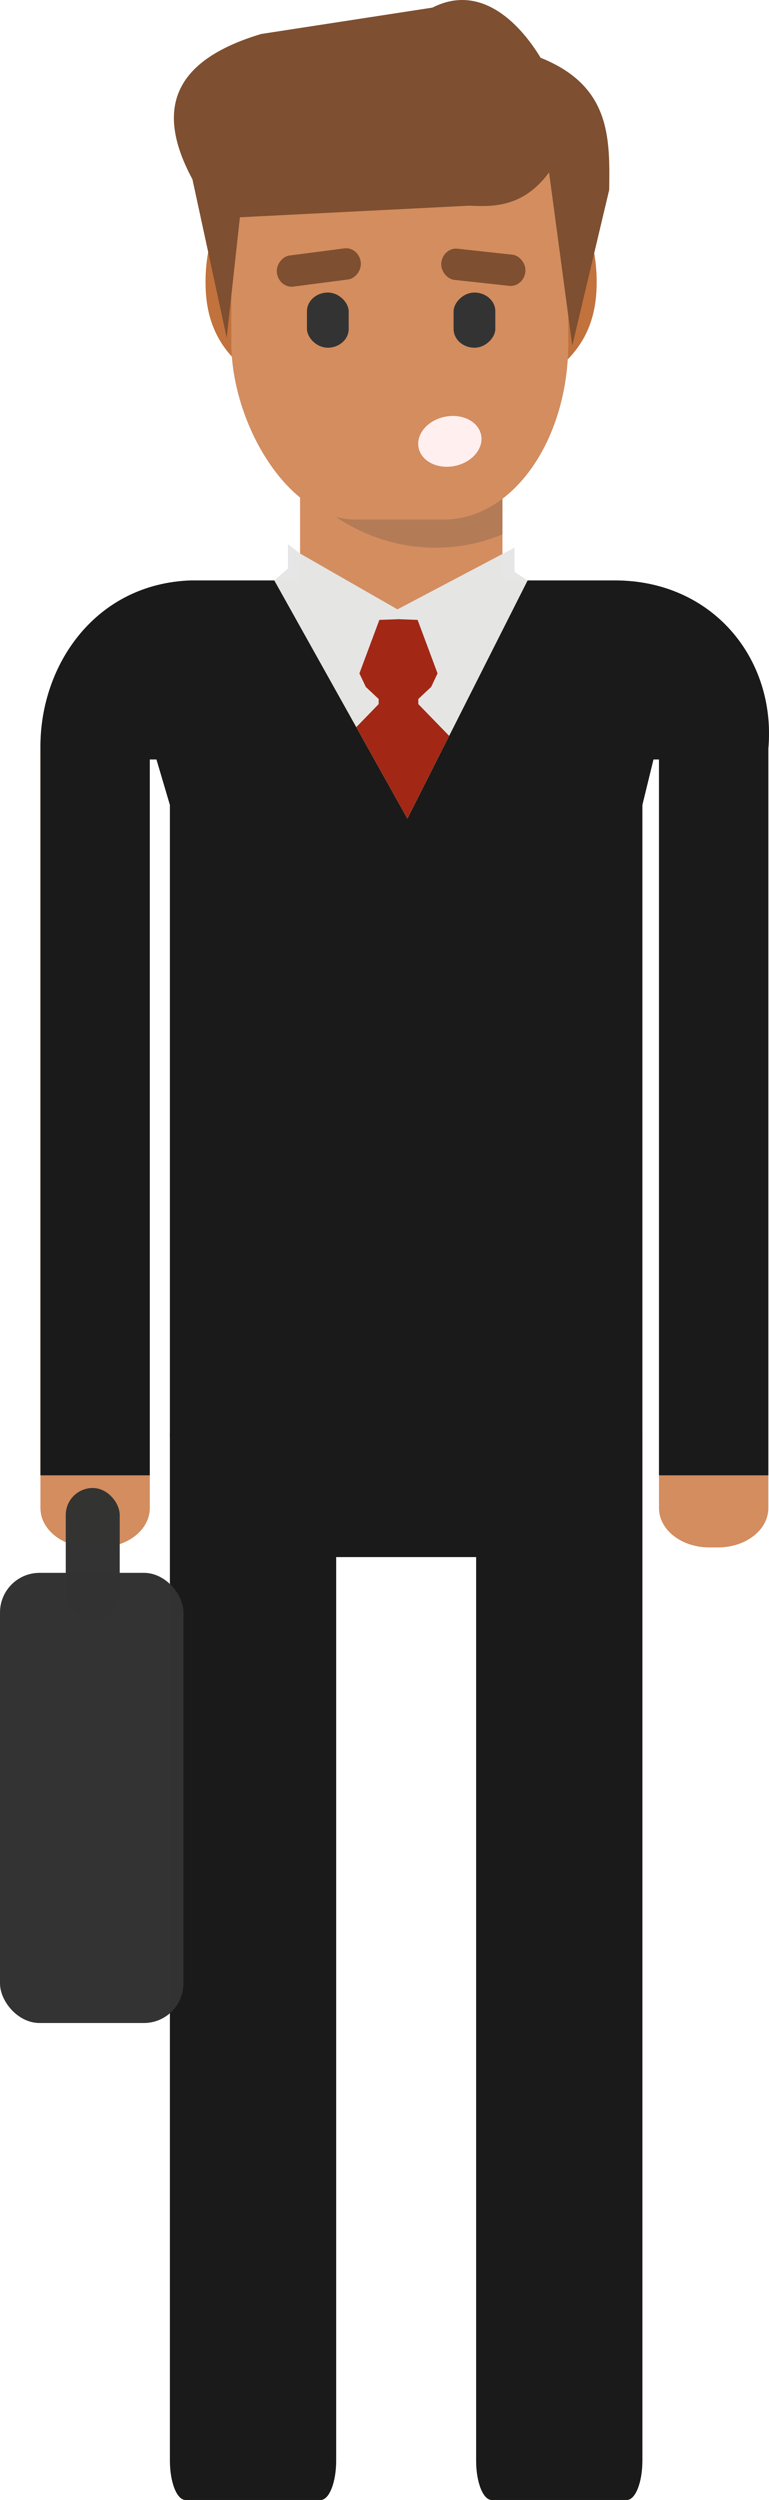
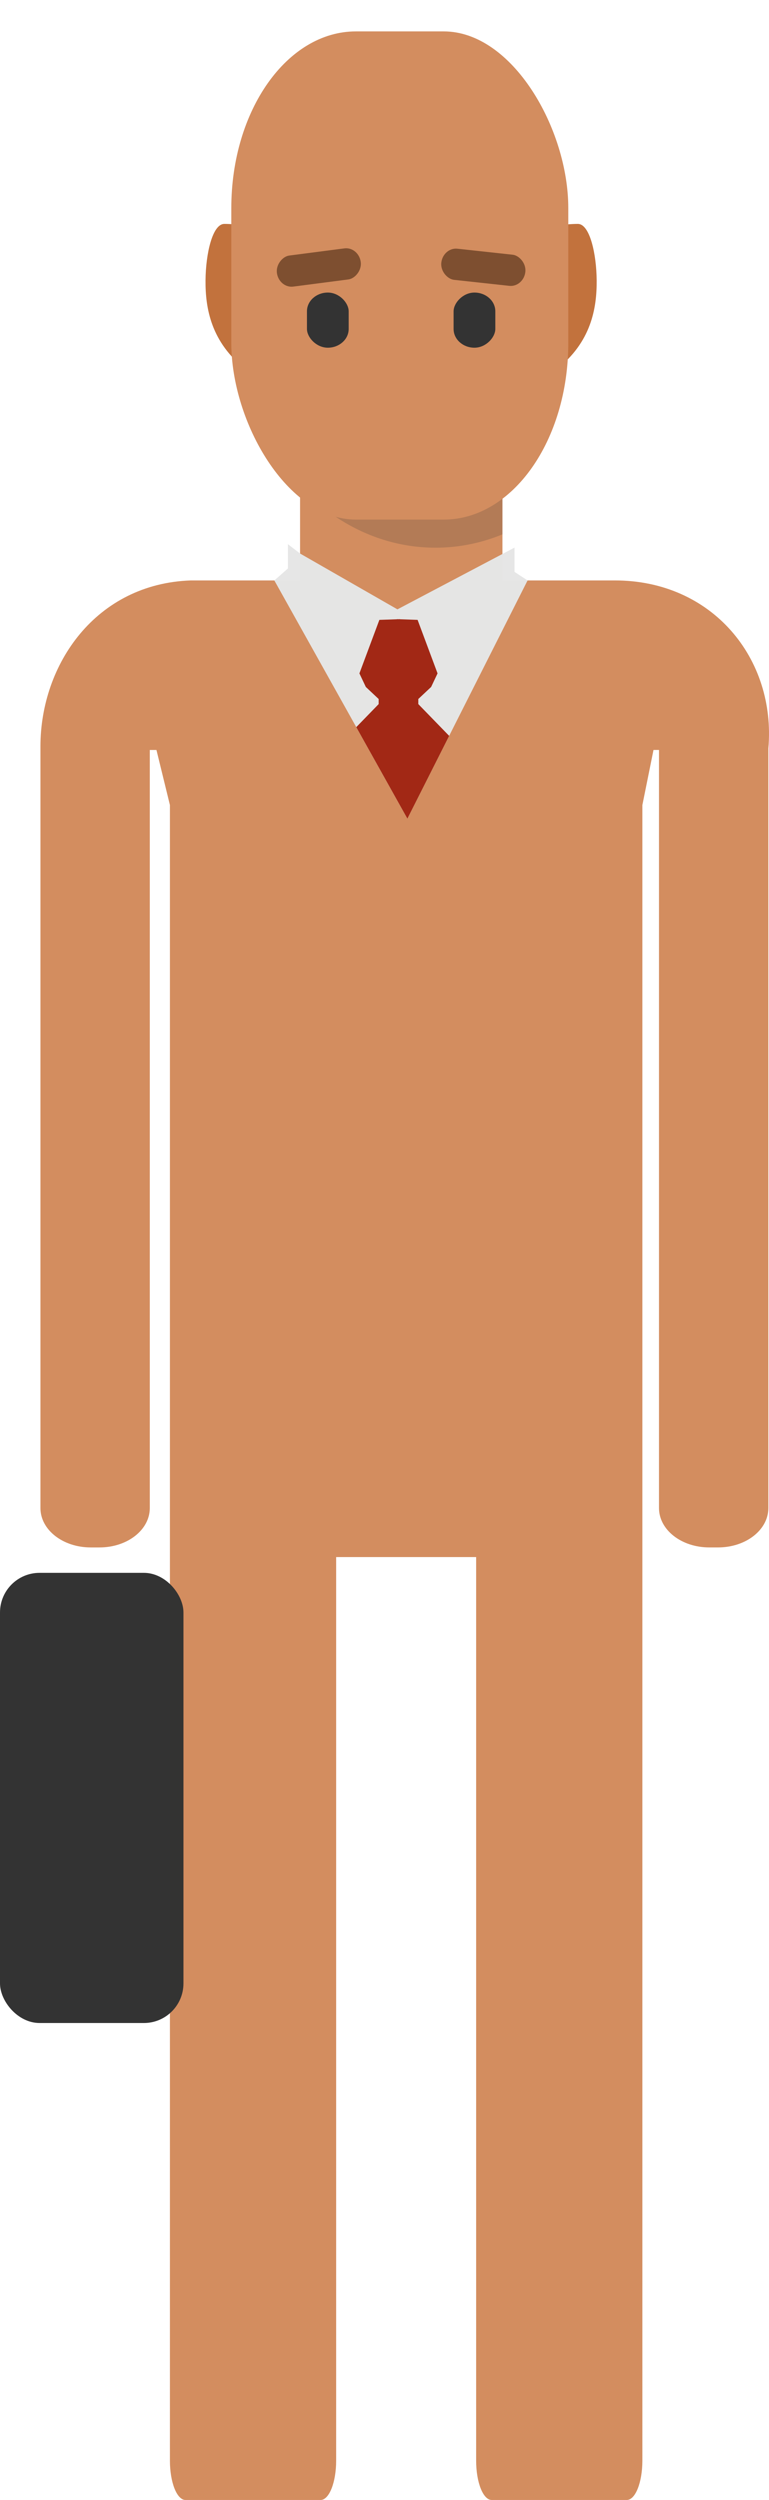
<svg xmlns="http://www.w3.org/2000/svg" xmlns:ns1="http://sodipodi.sourceforge.net/DTD/sodipodi-0.dtd" xmlns:ns2="http://www.inkscape.org/namespaces/inkscape" xmlns:xlink="http://www.w3.org/1999/xlink" width="485.858" height="1577.668" viewBox="0 0 128.55 417.425" version="1.1" id="svg8" ns1:docname="smiling-person3.svg" ns2:version="0.92.4 (5da689c313, 2019-01-14)">
  <defs id="defs2" />
  <ns1:namedview id="base" pagecolor="#ffffff" bordercolor="#666666" borderopacity="1.0" ns2:pageopacity="0.0" ns2:pageshadow="2" ns2:zoom="0.44" ns2:cx="242.8492" ns2:cy="861.46137" ns2:document-units="px" ns2:current-layer="layer1" showgrid="false" units="px" ns2:window-width="1920" ns2:window-height="1015" ns2:window-x="0" ns2:window-y="0" ns2:window-maximized="1" fit-margin-top="0" fit-margin-left="0" fit-margin-right="0" fit-margin-bottom="0" />
  <g ns2:label="Layer 1" ns2:groupmode="layer" id="layer1" transform="translate(-100.191,-18.288)">
    <g id="g869">
      <path id="rect896" d="M 150.351,95.395 V 115.203 h -18.27 c -15.837,0.552 -25.13,13.965 -25.13,27.733 v 127.152 c 0,3.643 3.75,6.577 8.409,6.577 h 1.463 c 4.659,0 8.409,-2.933 8.409,-6.577 V 143.512 h 1.112 l 2.252,9.2 v 276.425 c 0,3.643 1.163,6.576 2.607,6.576 h 22.575 c 1.444,0 2.607,-2.933 2.607,-6.576 V 278.273 h 23.4 v 150.863 c 0,3.643 1.163,6.576 2.607,6.576 h 22.575 c 1.444,0 2.607,-2.933 2.607,-6.576 v -276.425 l 1.86,-9.2 h 0.918 v 126.576 c 0,3.643 3.75,6.577 8.409,6.577 h 1.463 c 4.659,0 8.409,-2.933 8.409,-6.577 V 143.256 c 1.316,-15.003 -9.377,-28.085 -25.714,-28.053 H 184.182 V 95.395 Z" style="opacity:1;vector-effect:none;fill:#d38d5f;fill-opacity:1;stroke:none;stroke-width:0.485;stroke-linecap:butt;stroke-linejoin:miter;stroke-miterlimit:4;stroke-dasharray:none;stroke-dashoffset:0;stroke-opacity:1;marker:none;paint-order:stroke markers fill" ns2:connector-curvature="0" />
-       <path ns2:connector-curvature="0" id="use1892" d="m 129.867,255.917 c -0.454,0 -0.884,0.614 -1.271,1.708 v 171.512 c 0,3.643 1.163,6.576 2.607,6.576 h 22.575 c 1.444,0 2.607,-2.933 2.607,-6.576 V 278.273 h 23.4 v 150.863 c 0,3.643 1.163,6.576 2.607,6.576 h 22.575 c 1.444,0 2.607,-2.933 2.607,-6.576 V 258.231 c -0.436,-1.476 -0.936,-2.314 -1.469,-2.314 z" style="opacity:1;vector-effect:none;fill:#1a1a1a;fill-opacity:1;stroke:none;stroke-width:0.485;stroke-linecap:butt;stroke-linejoin:miter;stroke-miterlimit:4;stroke-dasharray:none;stroke-dashoffset:0;stroke-opacity:1;marker:none;paint-order:stroke markers fill" />
      <path ns1:nodetypes="csscc" ns2:connector-curvature="0" id="path890-7-6" d="m 141.341,80.028 c -5.888,-4.571 -6.827,-10.284 -6.793,-14.911 0.033,-4.473 1.16,-9.444 3.148,-9.444 1.988,0 5.964,0.497 5.964,0.497 z" style="opacity:1;vector-effect:none;fill:#c2723d;fill-opacity:1;stroke:none;stroke-width:0.485;stroke-linecap:butt;stroke-linejoin:miter;stroke-miterlimit:4;stroke-dasharray:none;stroke-dashoffset:0;stroke-opacity:1;marker:none;paint-order:stroke markers fill" />
      <use style="fill:#c2723d;fill-opacity:1" height="100%" width="100%" transform="matrix(-1,0,0,1,334.483,-1e-6)" id="use906-5-2" xlink:href="#path890-7-6" y="0" x="0" />
-       <path ns1:nodetypes="cscccccccccccccccccc" id="rect896-2" d="m 132.08,115.203 c -15.837,0.552 -25.13,13.965 -25.13,27.733 v 121.688 h 18.282 V 145.1 h 1.112 l 2.252,7.612 v 105.562 h 78.976 V 152.712 l 1.86,-7.612 h 0.918 v 119.524 h 18.282 V 143.256 c 1.316,-15.003 -9.377,-28.085 -25.714,-28.053 h -14.534 l -20.091,39.774 -22.242,-39.774 z" style="opacity:1;vector-effect:none;fill:#1a1a1a;fill-opacity:1;stroke:none;stroke-width:0.485;stroke-linecap:butt;stroke-linejoin:miter;stroke-miterlimit:4;stroke-dasharray:none;stroke-dashoffset:0;stroke-opacity:1;marker:none;paint-order:stroke markers fill" ns2:connector-curvature="0" />
      <path id="use1032-1" d="m 150.35,95.395 v 4.133 c 6.016,6.358 13.936,10.211 22.638,10.211 3.925,0 7.69,-0.786 11.194,-2.229 V 95.395 Z" style="opacity:0.2;vector-effect:none;fill:#333333;fill-opacity:1;stroke:none;stroke-width:0.485;stroke-linecap:butt;stroke-linejoin:miter;stroke-miterlimit:4;stroke-dasharray:none;stroke-dashoffset:0;stroke-opacity:1;marker:none;paint-order:stroke markers fill" ns2:connector-curvature="0" />
      <rect ry="29.491" rx="20.827" y="23.531" x="138.859" height="81.515" width="56.331" id="rect888-3-2" style="opacity:1;vector-effect:none;fill:#d38d5f;fill-opacity:1;stroke:none;stroke-width:0.485;stroke-linecap:butt;stroke-linejoin:miter;stroke-miterlimit:4;stroke-dasharray:none;stroke-dashoffset:0;stroke-opacity:1;marker:none;paint-order:stroke markers fill" />
      <rect style="opacity:1;vector-effect:none;fill:#333333;fill-opacity:1;stroke:none;stroke-width:0.233;stroke-linecap:butt;stroke-linejoin:miter;stroke-miterlimit:4;stroke-dasharray:none;stroke-dashoffset:0;stroke-opacity:1;marker:none;paint-order:stroke markers fill" id="rect984-9" width="6.976" height="9.209" x="151.503" y="67.137" ry="3.131" rx="3.488" />
      <rect style="opacity:1;vector-effect:none;fill:#7e4f30;fill-opacity:1;stroke:none;stroke-width:0.485;stroke-linecap:butt;stroke-linejoin:miter;stroke-miterlimit:4;stroke-dasharray:none;stroke-dashoffset:0;stroke-opacity:1;marker:none;paint-order:stroke markers fill" id="rect986-3" width="5.228" height="14.135" x="79.571" y="-151.176" ry="2.415" rx="2.614" transform="rotate(82.604)" />
      <rect transform="scale(-1,1)" rx="3.488" ry="3.131" y="67.137" x="-182.992" height="9.209" width="6.976" id="rect978-6" style="opacity:1;vector-effect:none;fill:#333333;fill-opacity:1;stroke:none;stroke-width:0.233;stroke-linecap:butt;stroke-linejoin:miter;stroke-miterlimit:4;stroke-dasharray:none;stroke-dashoffset:0;stroke-opacity:1;marker:none;paint-order:stroke markers fill" />
      <rect transform="matrix(-0.108,0.994,0.994,0.108,0,0)" rx="2.614" ry="2.415" y="179.685" x="40.391" height="14.135" width="5.228" id="rect980-0" style="opacity:1;vector-effect:none;fill:#7e4f30;fill-opacity:1;stroke:none;stroke-width:0.485;stroke-linecap:butt;stroke-linejoin:miter;stroke-miterlimit:4;stroke-dasharray:none;stroke-dashoffset:0;stroke-opacity:1;marker:none;paint-order:stroke markers fill" />
-       <path ns1:nodetypes="ccccccccccc" ns2:connector-curvature="0" id="path928" d="m 138.088,74.676 2.205,-20.108 38.365,-1.94 c 3.762,0.178 8.965,0.374 13.317,-5.556 l 3.881,28.928 6.174,-26.017 c 0.108,-8.659 0.275,-17.339 -11.465,-22.049 -3.762,-6.189 -10.241,-12.371 -18.08,-8.378 l -28.663,4.41 c -12.788,3.865 -18.626,11.001 -11.465,24.253 z" style="opacity:1;vector-effect:none;fill:#7e4f30;fill-opacity:1;stroke:none;stroke-width:0.485;stroke-linecap:butt;stroke-linejoin:miter;stroke-miterlimit:4;stroke-dasharray:none;stroke-dashoffset:0;stroke-opacity:1;marker:none;paint-order:stroke markers fill" />
-       <ellipse transform="rotate(-11.672)" ry="4.19" rx="5.333" cy="125.563" cx="153.154" id="path930" style="opacity:1;vector-effect:none;fill:#ffefef;fill-opacity:1;stroke:none;stroke-width:0.372;stroke-linecap:butt;stroke-linejoin:miter;stroke-miterlimit:4;stroke-dasharray:none;stroke-dashoffset:0;stroke-opacity:1;marker:none;paint-order:stroke markers fill" />
      <path ns1:nodetypes="ccccccccccc" ns2:connector-curvature="0" id="path1693" d="m 148.32,109.154 v 4.057 l -2.27,1.993 22.242,39.774 6.591,-13.049 13.5,-26.726 -2.182,-1.425 v -4.057 l -19.573,10.313 -16.278,-9.324 z" style="opacity:1;vector-effect:none;fill:#e6e6e6;fill-opacity:0.986;stroke:none;stroke-width:0.265px;stroke-linecap:butt;stroke-linejoin:miter;stroke-miterlimit:4;stroke-dasharray:none;stroke-dashoffset:0;stroke-opacity:1" />
      <path ns1:nodetypes="cccccccccccccccccccc" ns2:connector-curvature="0" id="path1782" d="m 166.541,121.671 v 0.018 l -2.932,0.1 -3.337,8.938 1.073,2.264 2.145,2.012 v 0.849 l -3.741,3.848 8.544,15.278 6.591,-13.049 0.39,-0.773 -5.157,-5.305 v -0.849 l 2.145,-2.012 1.073,-2.264 -3.337,-8.938 -2.932,-0.1 v -0.018 l -0.263,0.009 z" style="fill:#a22815;fill-opacity:0.995;stroke:none;stroke-width:0.265px;stroke-linecap:butt;stroke-linejoin:miter;stroke-opacity:1" />
-       <rect ry="4.51" y="266.74" x="111.183" height="22.14" width="9.02" id="rect833" style="opacity:1;vector-effect:none;fill:#333333;fill-opacity:0.995;stroke:none;stroke-width:0.18px;stroke-linecap:butt;stroke-linejoin:miter;stroke-miterlimit:4;stroke-dasharray:none;stroke-dashoffset:0;stroke-opacity:1;marker:none;paint-order:stroke markers fill" />
      <rect ry="6.615" y="280.907" x="100.191" height="75.166" width="30.668" id="rect835" style="opacity:1;vector-effect:none;fill:#333333;fill-opacity:0.995;stroke:none;stroke-width:0.265px;stroke-linecap:butt;stroke-linejoin:miter;stroke-miterlimit:4;stroke-dasharray:none;stroke-dashoffset:0;stroke-opacity:1;marker:none;paint-order:stroke markers fill" />
    </g>
  </g>
</svg>